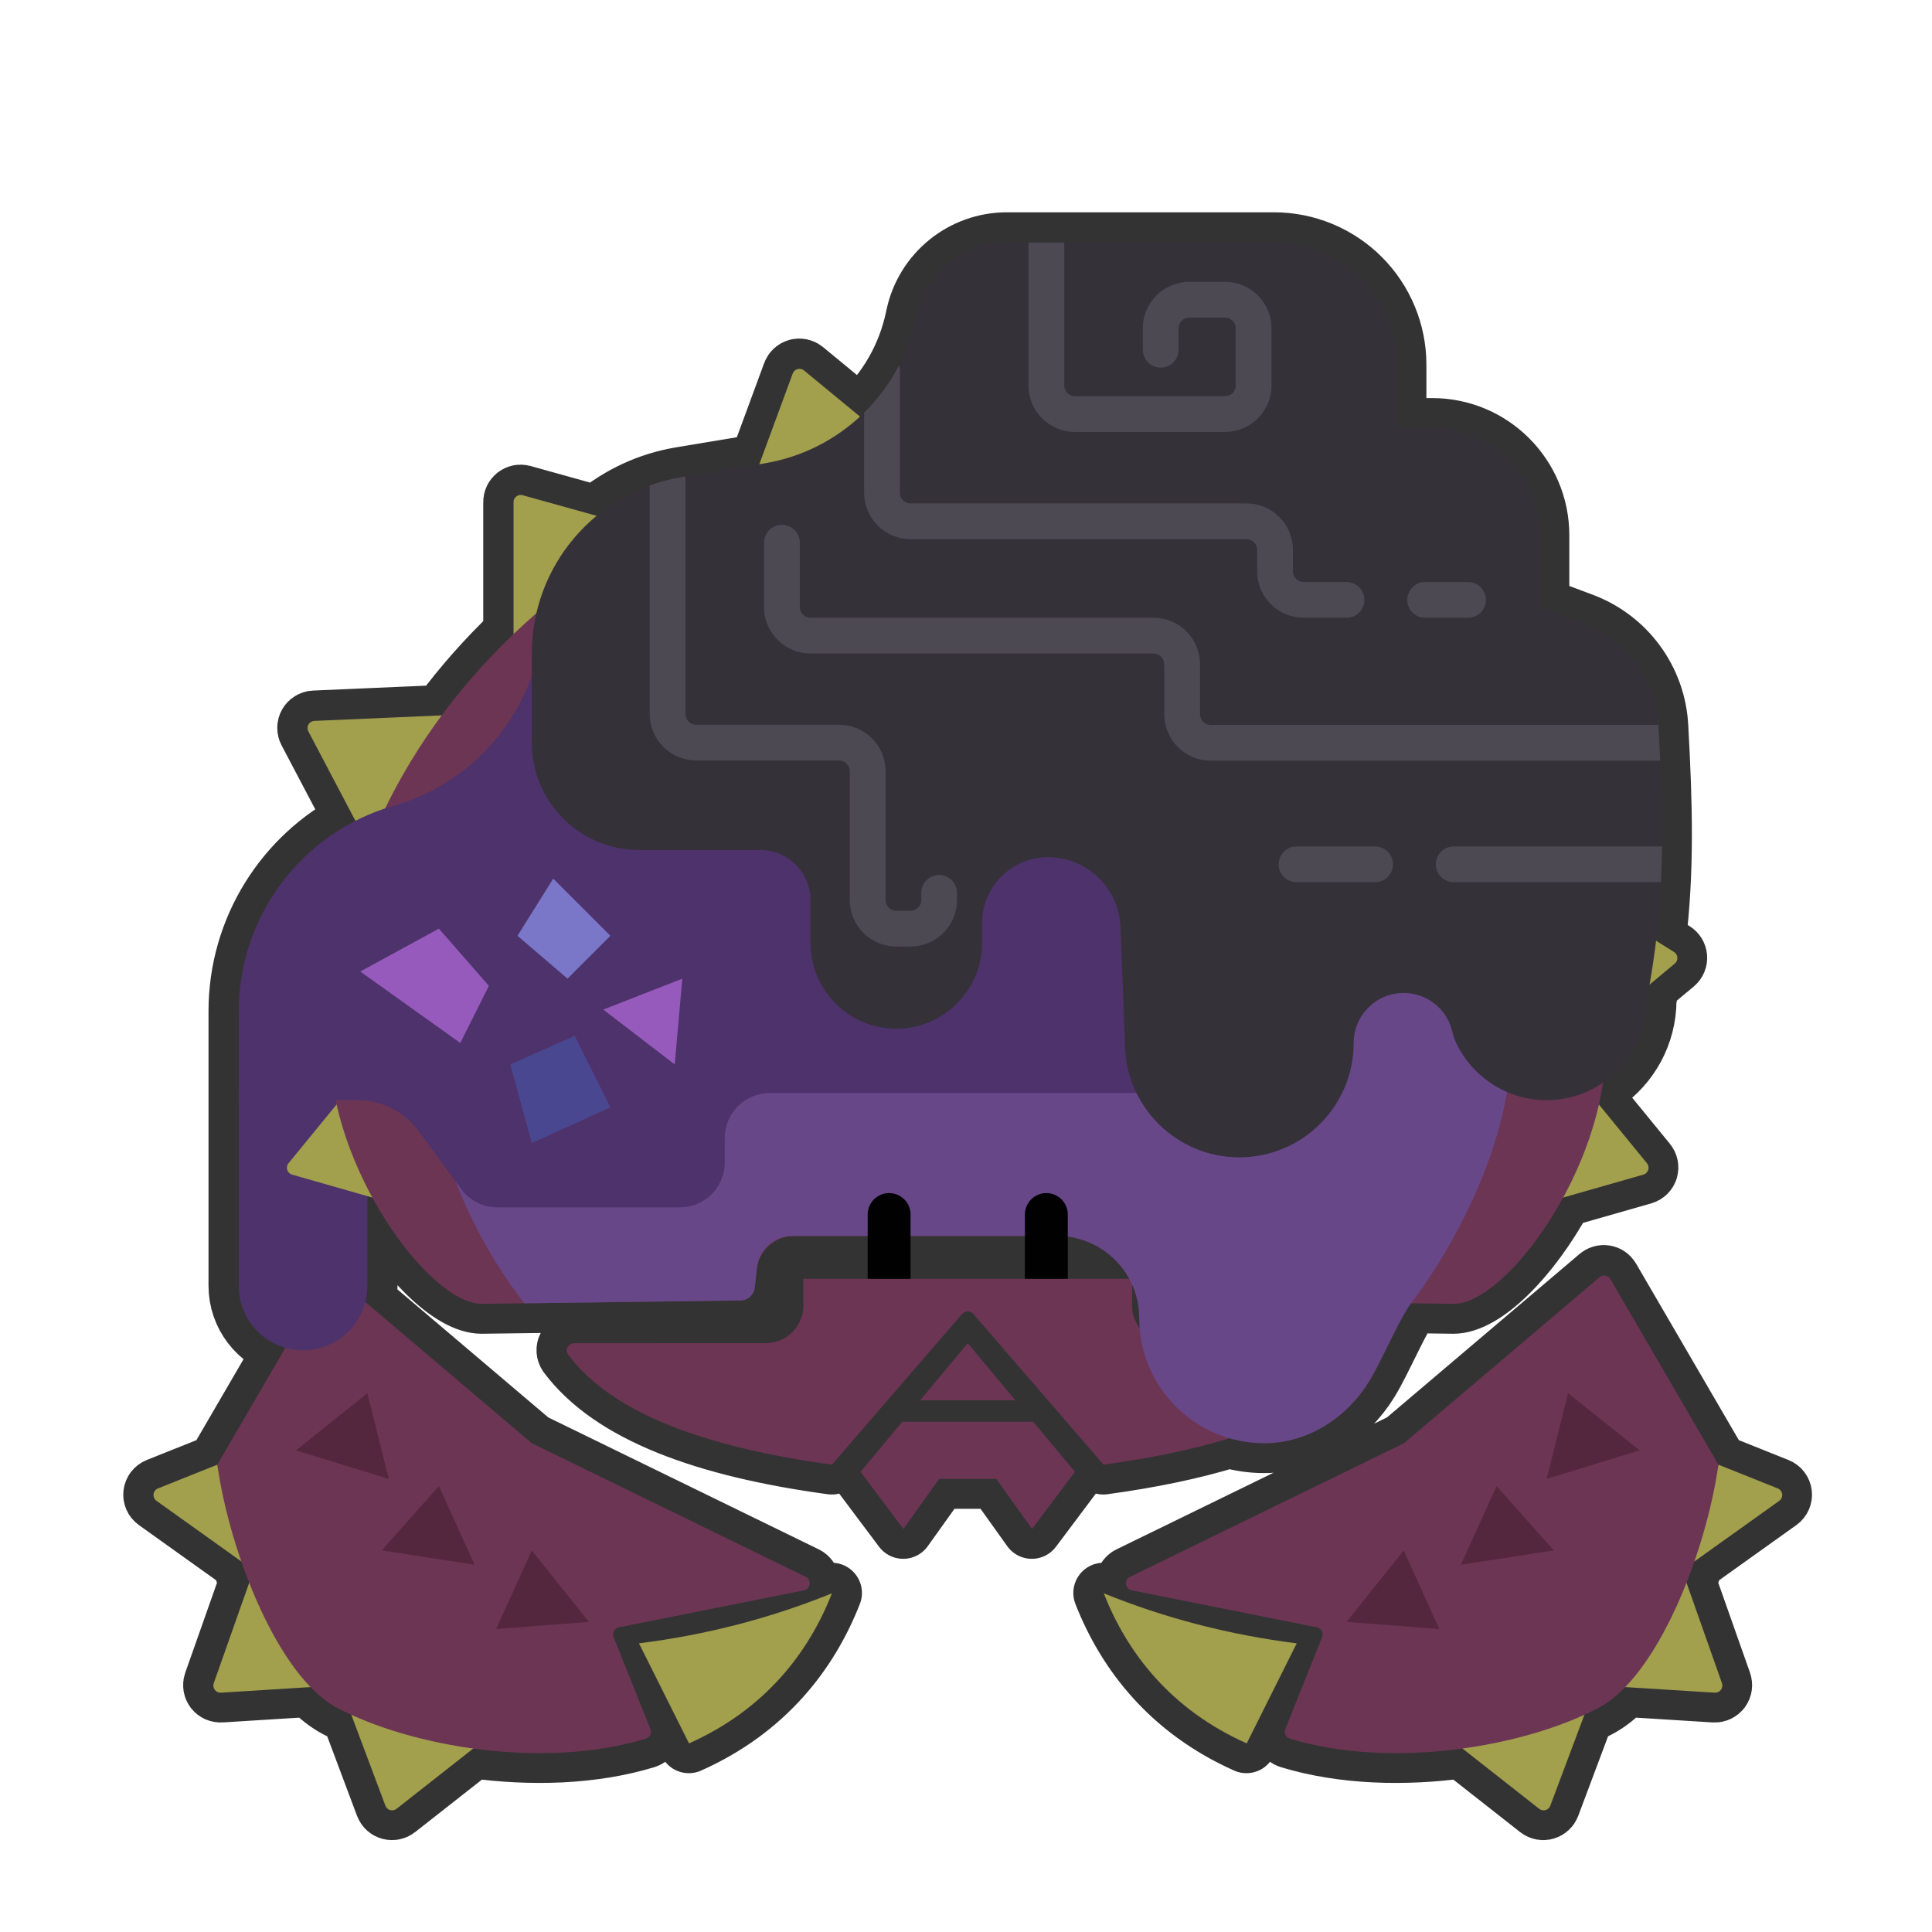
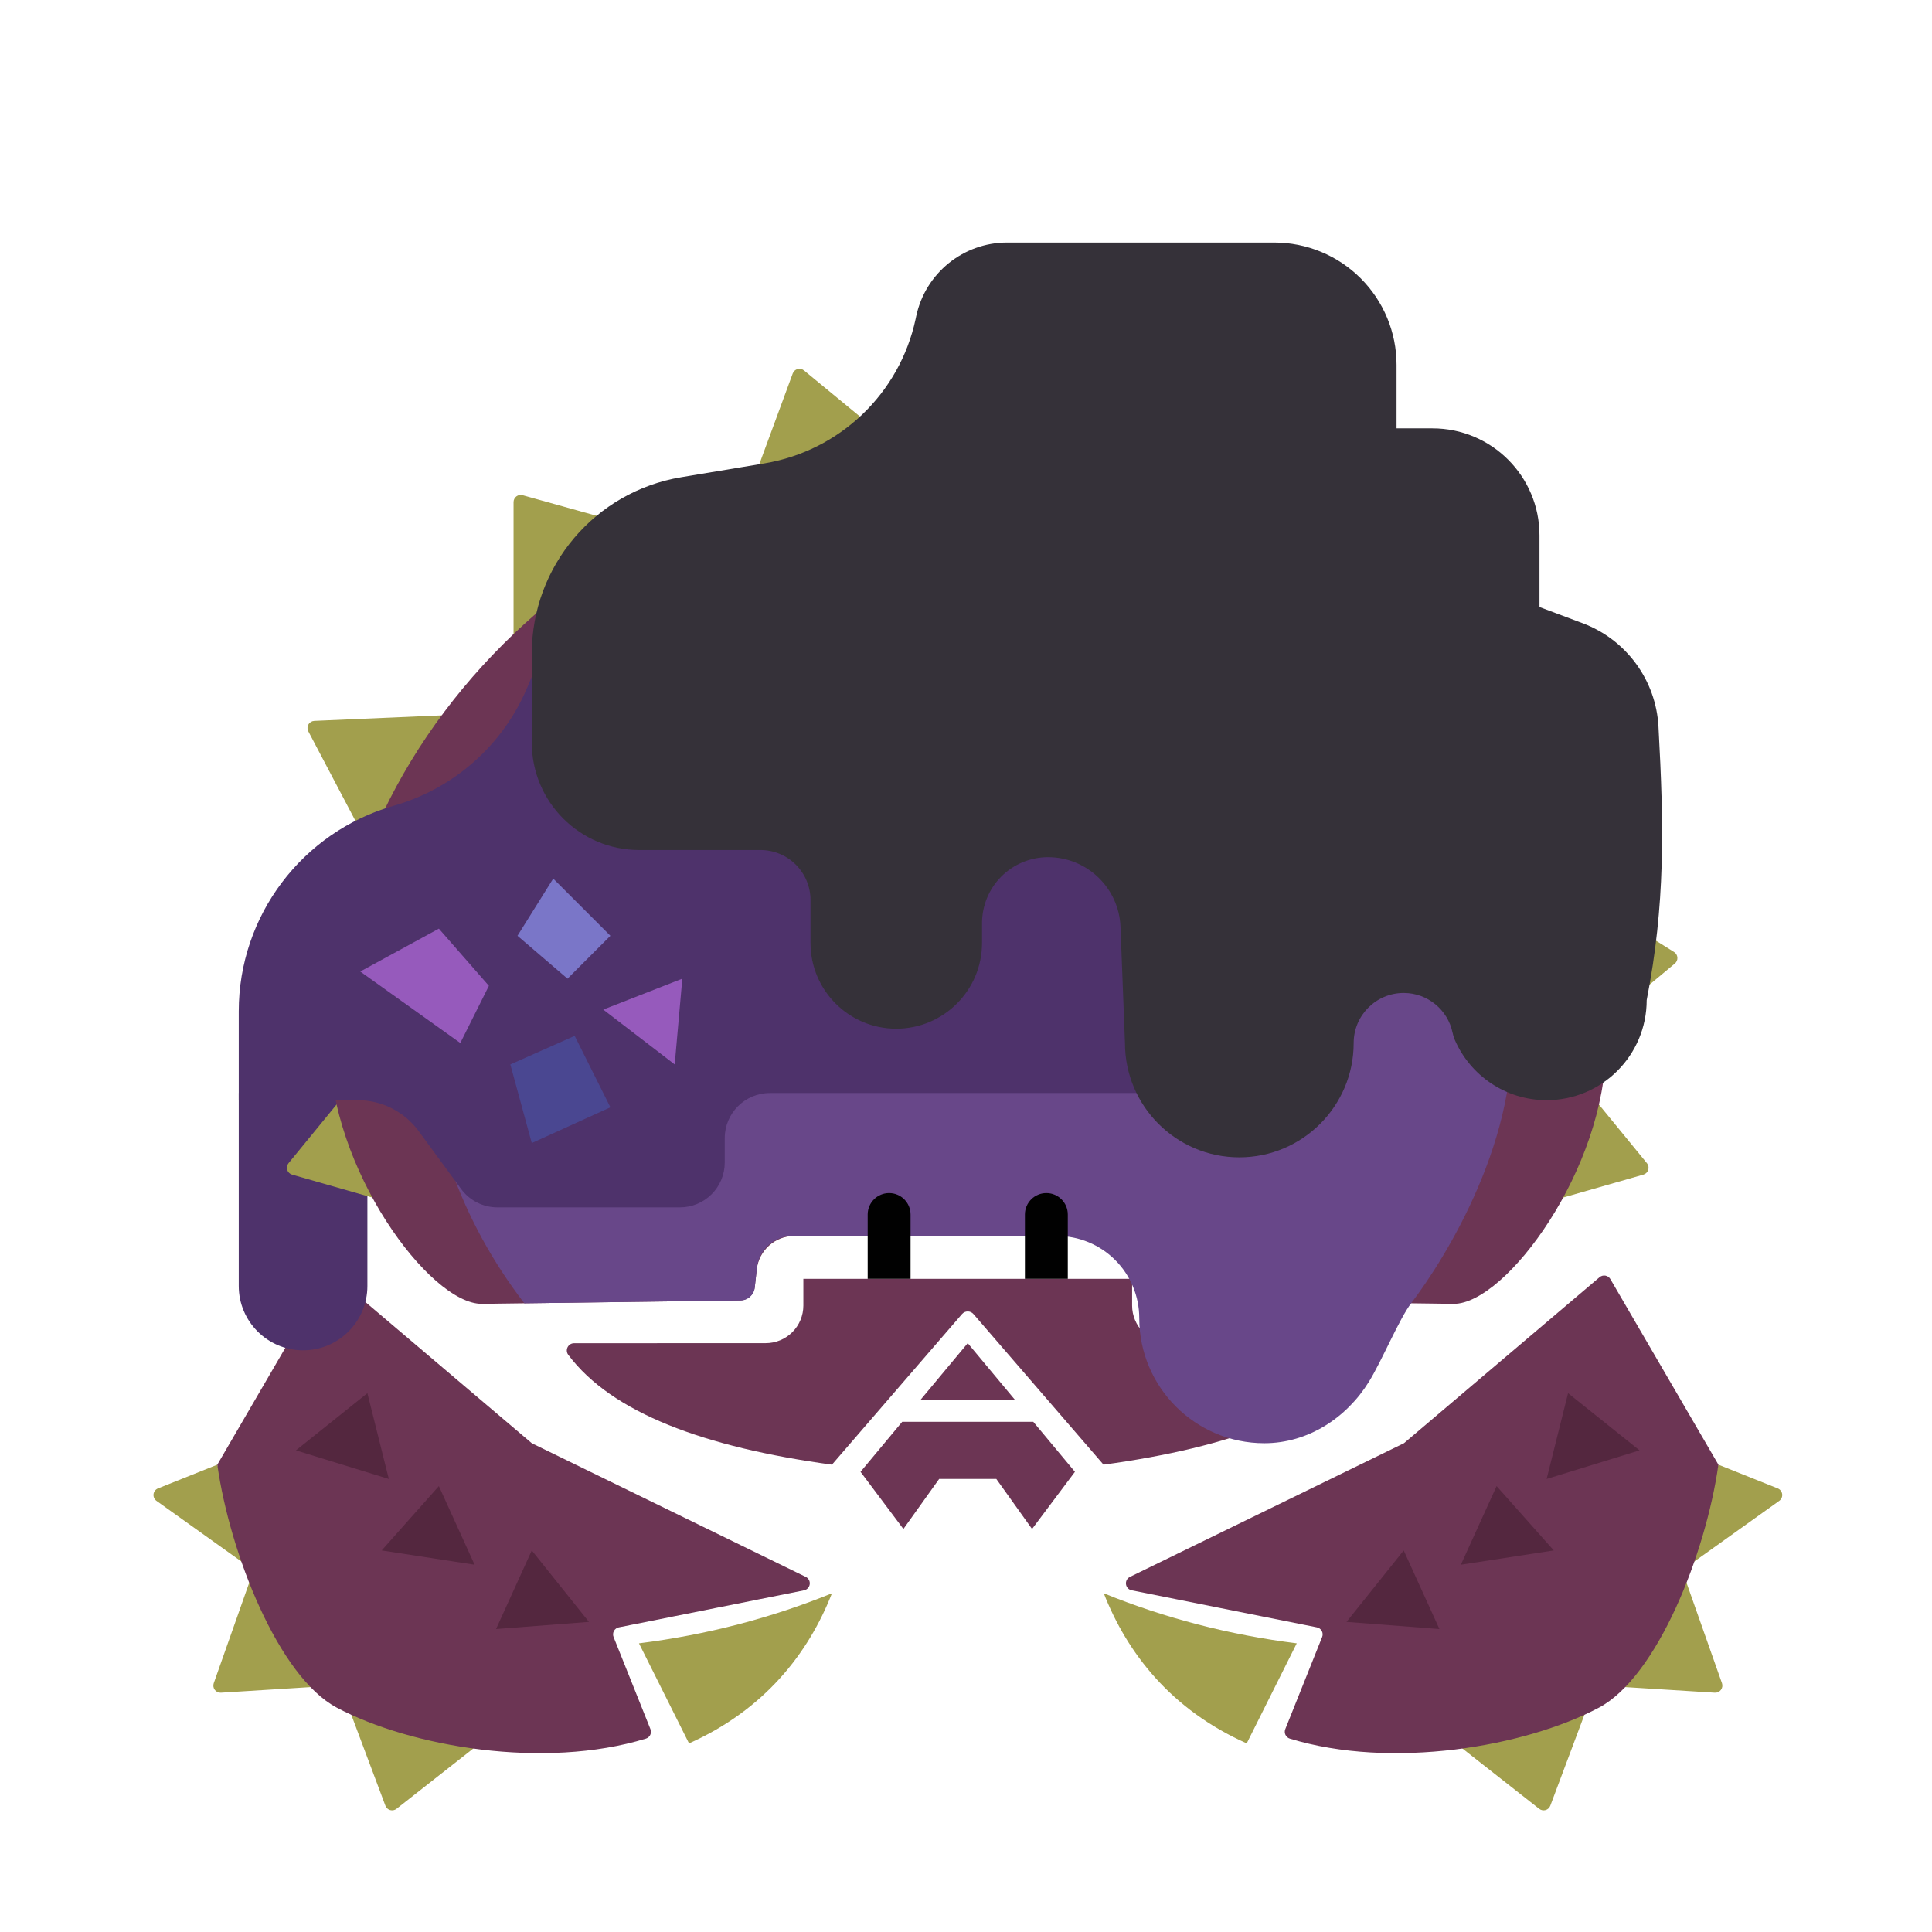
<svg xmlns="http://www.w3.org/2000/svg" width="100%" height="100%" viewBox="0 0 256 256" version="1.1" xml:space="preserve" style="fill-rule:evenodd;clip-rule:evenodd;stroke-linecap:round;stroke-linejoin:round;stroke-miterlimit:1.5;">
  <g transform="matrix(0.947,0,0,0.947,7.014,5.622)">
    <g transform="matrix(1.056,0,0,1.056,-7.409,-5.938)">
-       <path d="M113.928,55.186C117.578,51.814 120.205,47.342 121.293,42.264C121.322,42.13 121.351,41.996 121.379,41.863C122.595,36.187 127.612,32.131 133.418,32.131C142.973,32.131 157.572,32.131 168.803,32.131C173.1,32.131 177.22,33.838 180.259,36.876C183.297,39.914 185.003,44.035 185.003,48.331C185.003,52.946 185.003,56.747 185.003,56.747L189.766,56.747C197.593,56.747 203.938,63.092 203.938,70.92C203.938,75.963 203.938,80.415 203.938,80.415C203.938,80.415 206.578,81.405 209.653,82.558C215.437,84.727 219.384,90.12 219.703,96.289C220.271,106.662 220.51,115.272 219.384,124.626L221.765,126.113C222.022,126.274 222.187,126.549 222.207,126.852C222.228,127.155 222.102,127.449 221.869,127.643L218.522,130.432C218.402,131.112 218.275,131.796 218.14,132.487C218.14,137.031 215.848,141.044 212.358,143.433C212.214,144.397 212.032,145.36 211.814,146.32L218.175,154.095C218.377,154.341 218.441,154.673 218.346,154.977C218.25,155.281 218.009,155.517 217.702,155.604L207.079,158.64C202.646,166.774 196.577,172.724 192.582,172.724L186.934,172.649C185.364,174.71 183.066,180.248 181.363,183.012C178.403,187.813 173.292,191.185 167.489,191.185C165.882,191.185 164.328,190.956 162.858,190.529C157.986,192.029 152.397,193.179 146.187,194.026C146.187,194.026 132.371,178.029 128.955,174.073C128.765,173.853 128.489,173.727 128.198,173.727C127.908,173.727 127.631,173.853 127.441,174.073C124.026,178.029 110.21,194.026 110.21,194.026C93.329,191.725 81.037,187.179 75.258,179.447C75.055,179.153 75.032,178.771 75.198,178.454C75.364,178.138 75.692,177.94 76.049,177.94C80.873,177.931 94.138,177.931 101.44,177.931C102.762,177.931 104.029,177.406 104.964,176.471C105.898,175.537 106.423,174.27 106.423,172.948C106.423,171.084 106.423,169.41 106.423,169.41L114.944,169.41L114.944,163.73L105.218,163.73C102.67,163.73 100.53,165.645 100.248,168.177L99.98,170.588C99.875,171.538 99.079,172.26 98.123,172.272L63.819,172.724C59.824,172.724 53.755,166.774 49.323,158.641L48.671,158.455L48.671,170.357C48.671,171.09 48.578,171.801 48.404,172.479L70.446,191.185C70.446,191.185 98.138,204.693 106.743,208.891C107.108,209.069 107.319,209.46 107.267,209.863C107.215,210.266 106.912,210.591 106.514,210.67C100.438,211.885 86.085,214.756 81.977,215.578C81.701,215.633 81.464,215.808 81.33,216.055C81.196,216.302 81.179,216.597 81.283,216.858C82.352,219.529 85.148,226.52 86.165,229.062C86.263,229.306 86.255,229.58 86.142,229.818C86.03,230.056 85.823,230.236 85.573,230.316C78.507,232.475 70.308,232.674 62.693,231.631L52.529,239.617C52.291,239.804 51.979,239.866 51.688,239.785C51.398,239.703 51.163,239.488 51.057,239.205L46.541,227.161C45.871,226.855 45.23,226.539 44.619,226.215C43.422,225.58 42.255,224.651 41.133,223.491L29.271,224.232C28.954,224.252 28.648,224.112 28.456,223.858C28.265,223.605 28.213,223.272 28.319,222.972L33.015,209.667C32.648,208.738 32.3,207.796 31.97,206.847L20.731,198.819C20.449,198.618 20.3,198.279 20.341,197.935C20.382,197.592 20.608,197.298 20.929,197.17C23.631,196.089 28.789,194.026 28.789,194.026L37.8,178.549C34.239,177.528 31.63,174.245 31.63,170.357L31.63,133.97C31.63,123.178 37.735,113.501 47.083,108.736L40.846,96.885C40.695,96.598 40.701,96.254 40.863,95.973C41.024,95.692 41.319,95.513 41.643,95.499L58.514,94.765C61.358,90.922 64.548,87.319 68.032,83.993L68.032,66.514C68.032,66.218 68.17,65.939 68.406,65.76C68.642,65.581 68.948,65.522 69.233,65.602L79.035,68.331C82.165,65.739 85.993,63.928 90.242,63.221L100.585,61.501L105.015,49.477C105.121,49.189 105.36,48.971 105.656,48.89C105.952,48.81 106.269,48.879 106.506,49.073L113.928,55.186ZM193.736,231.631C186.122,232.674 177.922,232.475 170.857,230.316C170.606,230.236 170.4,230.056 170.287,229.818C170.175,229.58 170.167,229.306 170.265,229.062C171.281,226.52 174.077,219.529 175.146,216.858C175.251,216.597 175.233,216.302 175.099,216.055C174.966,215.808 174.729,215.633 174.453,215.578C170.345,214.756 155.991,211.885 149.916,210.67C149.518,210.591 149.214,210.266 149.162,209.863C149.111,209.46 149.321,209.069 149.686,208.891C158.292,204.693 185.983,191.185 185.983,191.185C185.983,191.185 207.309,173.087 211.895,169.195C212.109,169.014 212.392,168.936 212.668,168.984C212.944,169.031 213.185,169.198 213.326,169.44C216.051,174.121 227.64,194.026 227.64,194.026L235.5,197.17C235.821,197.298 236.047,197.592 236.088,197.935C236.13,198.279 235.98,198.618 235.699,198.819L224.459,206.847C224.13,207.795 223.781,208.737 223.415,209.667L228.111,222.972C228.216,223.272 228.165,223.605 227.973,223.858C227.782,224.112 227.476,224.252 227.159,224.232L215.297,223.491C214.175,224.651 213.008,225.58 211.81,226.215C211.2,226.539 210.559,226.855 209.889,227.161L205.372,239.205C205.266,239.488 205.032,239.703 204.741,239.785C204.45,239.866 204.138,239.804 203.901,239.617L193.736,231.631ZM84.648,217.694C93.602,216.57 102.12,214.353 110.21,211.067C107.113,218.986 101.289,226.488 91.275,230.949L84.648,217.694ZM171.782,217.694C162.827,216.57 154.31,214.353 146.219,211.067C149.317,218.986 155.141,226.488 165.154,230.949L171.782,217.694ZM136.877,188.345L119.52,188.345L113.997,194.972L119.678,202.546L124.411,195.919L131.985,195.919L136.719,202.546L142.4,194.972L136.877,188.345ZM134.51,185.505L121.887,185.505L128.198,177.931L134.51,185.505ZM149.974,170.175C150.592,171.56 150.92,173.071 150.92,174.616L150.92,174.617C150.92,175.063 150.938,175.504 150.973,175.941C150.328,175.083 149.974,174.034 149.974,172.948L149.974,170.175ZM141.453,169.41L141.453,163.822C143.816,164.133 146.028,165.214 147.732,166.918C148.476,167.662 149.101,168.502 149.595,169.41L141.453,169.41ZM135.772,163.73L120.624,163.73L120.624,169.41L135.772,169.41L135.772,163.73Z" style="fill:rgb(51,51,51);stroke:rgb(51,51,51);stroke-width:8px;" />
-     </g>
+       </g>
    <g>
      <path d="M41,232C41,232 45.097,242.927 46.52,246.721C46.632,247.019 46.88,247.246 47.187,247.332C47.494,247.418 47.824,247.353 48.074,247.156C51.352,244.581 61,237 61,237L41,232ZM215.035,232C215.035,232 210.937,242.927 209.514,246.721C209.403,247.019 209.155,247.246 208.848,247.332C208.541,247.418 208.211,247.353 207.96,247.156C204.683,244.581 195.035,237 195.035,237L215.035,232ZM82,224C91.458,222.813 100.455,220.47 109,217C105.728,225.364 99.577,233.289 89,238L82,224ZM174.035,224C164.576,222.813 155.58,220.47 147.035,217C150.306,225.364 156.458,233.289 167.035,238L174.035,224ZM28,214C28,214 23.947,225.485 22.503,229.575C22.391,229.891 22.446,230.243 22.648,230.51C22.85,230.778 23.173,230.927 23.508,230.906C27.494,230.657 38,230 38,230L28,214ZM228.035,214C228.035,214 232.088,225.485 233.532,229.575C233.643,229.891 233.589,230.243 233.387,230.51C233.184,230.778 232.861,230.927 232.526,230.906C228.541,230.657 218.035,230 218.035,230L228.035,214ZM23,199C23,199 17.552,201.179 14.698,202.321C14.359,202.457 14.12,202.767 14.077,203.13C14.033,203.493 14.191,203.851 14.488,204.063C18.093,206.638 27,213 27,213L23,199ZM233.035,199C233.035,199 238.483,201.179 241.337,202.321C241.676,202.457 241.914,202.767 241.958,203.13C242.002,203.493 241.844,203.851 241.547,204.063C237.941,206.638 229.035,213 229.035,213L233.035,199Z" style="fill:rgb(162,159,77);" />
      <path d="M38.119,173.032C38.268,172.776 38.523,172.6 38.814,172.549C39.106,172.499 39.405,172.581 39.631,172.773C44.474,176.883 67,196 67,196C67,196 96.249,210.268 105.338,214.702C105.724,214.89 105.946,215.303 105.891,215.728C105.837,216.154 105.516,216.497 105.096,216.581C98.679,217.864 83.518,220.896 79.179,221.764C78.888,221.822 78.637,222.007 78.496,222.269C78.354,222.53 78.336,222.84 78.446,223.116C79.575,225.938 82.529,233.322 83.603,236.006C83.706,236.264 83.697,236.554 83.579,236.805C83.46,237.057 83.242,237.247 82.977,237.331C68.705,241.693 50.052,238.482 39.72,233C31.554,228.667 24.752,211.407 23,199C23,199 35.241,177.976 38.119,173.032ZM217.915,173.032C217.766,172.776 217.512,172.6 217.22,172.549C216.929,172.499 216.63,172.581 216.404,172.773C211.56,176.883 189.035,196 189.035,196C189.035,196 159.786,210.268 150.697,214.702C150.311,214.89 150.088,215.303 150.143,215.728C150.198,216.154 150.518,216.497 150.939,216.581C157.356,217.864 172.517,220.896 176.856,221.764C177.147,221.822 177.398,222.007 177.539,222.269C177.681,222.53 177.699,222.84 177.588,223.116C176.46,225.938 173.506,233.322 172.432,236.006C172.329,236.264 172.337,236.554 172.456,236.805C172.575,237.057 172.793,237.247 173.058,237.331C187.33,241.693 205.983,238.482 216.315,233C224.481,228.667 231.282,211.407 233.035,199C233.035,199 220.794,177.976 217.915,173.032Z" style="fill:rgb(108,53,84);" />
      <clipPath id="_clip1">
        <path d="M38.119,173.032C38.268,172.776 38.523,172.6 38.814,172.549C39.106,172.499 39.405,172.581 39.631,172.773C44.474,176.883 67,196 67,196C67,196 96.249,210.268 105.338,214.702C105.724,214.89 105.946,215.303 105.891,215.728C105.837,216.154 105.516,216.497 105.096,216.581C98.679,217.864 83.518,220.896 79.179,221.764C78.888,221.822 78.637,222.007 78.496,222.269C78.354,222.53 78.336,222.84 78.446,223.116C79.575,225.938 82.529,233.322 83.603,236.006C83.706,236.264 83.697,236.554 83.579,236.805C83.46,237.057 83.242,237.247 82.977,237.331C68.705,241.693 50.052,238.482 39.72,233C31.554,228.667 24.752,211.407 23,199C23,199 35.241,177.976 38.119,173.032ZM217.915,173.032C217.766,172.776 217.512,172.6 217.22,172.549C216.929,172.499 216.63,172.581 216.404,172.773C211.56,176.883 189.035,196 189.035,196C189.035,196 159.786,210.268 150.697,214.702C150.311,214.89 150.088,215.303 150.143,215.728C150.198,216.154 150.518,216.497 150.939,216.581C157.356,217.864 172.517,220.896 176.856,221.764C177.147,221.822 177.398,222.007 177.539,222.269C177.681,222.53 177.699,222.84 177.588,223.116C176.46,225.938 173.506,233.322 172.432,236.006C172.329,236.264 172.337,236.554 172.456,236.805C172.575,237.057 172.793,237.247 173.058,237.331C187.33,241.693 205.983,238.482 216.315,233C224.481,228.667 231.282,211.407 233.035,199C233.035,199 220.794,177.976 217.915,173.032Z" />
      </clipPath>
      <g clip-path="url(#_clip1)">
        <path d="M62,222L67,211L75,221L62,222ZM194,222L189,211L181,221L194,222ZM46,211L54,202L59,213L46,211ZM210,211L202,202L197,213L210,211ZM34,197L44,189L47,201L34,197ZM222,197L212,189L209,201L222,197Z" style="fill:rgb(84,39,63);" />
      </g>
    </g>
    <g>
      <path d="M26,147L44,147L44,174C44,178.967 39.967,183 35,183C30.033,183 26,178.967 26,174L26,147Z" style="fill:rgb(78,50,107);" />
      <path d="M137.167,193L118.833,193L113,200L119,208L124,201L132,201L137,208L143,200L137.167,193ZM134.667,190L121.333,190L128,182L134.667,190Z" style="fill:rgb(108,53,84);" />
      <path d="M105,173L151,173L151,176.737C151,178.133 151.554,179.471 152.541,180.458C153.529,181.445 154.867,182 156.263,182C163.976,182 177.987,182 183.082,182C183.464,182 183.814,182.211 183.991,182.548C184.168,182.886 184.144,183.294 183.927,183.607C177.813,191.769 164.83,196.57 147,199C147,199 132.407,182.103 128.799,177.926C128.599,177.693 128.307,177.56 128,177.56C127.693,177.56 127.401,177.693 127.201,177.926C123.593,182.103 109,199 109,199C91.17,196.57 78.187,191.769 72.082,183.601C71.868,183.291 71.843,182.887 72.019,182.553C72.194,182.219 72.54,182.01 72.918,182.01C78.013,182 92.024,182 99.737,182C101.133,182 102.471,181.445 103.459,180.458C104.446,179.471 105,178.133 105,176.737C105,174.768 105,173 105,173Z" style="fill:rgb(108,53,84);" />
      <path d="M41,147C41,147 35.285,153.985 32.963,156.823C32.75,157.084 32.682,157.434 32.783,157.755C32.883,158.076 33.139,158.325 33.462,158.418C37.05,159.443 46,162 46,162L41,147ZM215,147C215,147 220.715,153.985 223.037,156.823C223.25,157.084 223.318,157.434 223.217,157.755C223.117,158.076 222.861,158.325 222.538,158.418C218.95,159.443 210,162 210,162L215,147ZM44,118C44,118 32.861,124.962 29.171,127.268C28.899,127.438 28.725,127.728 28.704,128.048C28.682,128.368 28.815,128.679 29.061,128.884C31.995,131.329 40,138 40,138L44,118ZM212,118C212,118 223.139,124.962 226.829,127.268C227.101,127.438 227.275,127.728 227.296,128.048C227.318,128.368 227.185,128.679 226.939,128.884C224.005,131.329 216,138 216,138L212,118ZM45,114C45,114 38.044,100.783 35.735,96.396C35.575,96.093 35.582,95.729 35.753,95.432C35.923,95.135 36.234,94.946 36.576,94.931C41.768,94.706 58,94 58,94L45,114ZM211,114C211,114 217.956,100.783 220.265,96.396C220.425,96.093 220.418,95.729 220.247,95.432C220.077,95.135 219.766,94.946 219.424,94.931C214.232,94.706 198,94 198,94L211,114ZM64.45,84L64.45,64.316C64.45,64.004 64.596,63.709 64.845,63.52C65.094,63.331 65.417,63.269 65.718,63.353C70.338,64.639 86,69 86,69L64.45,84ZM191.55,84L191.55,64.316C191.55,64.004 191.404,63.709 191.155,63.52C190.906,63.331 190.583,63.269 190.282,63.353C185.662,64.639 170,69 170,69L191.55,84ZM97,64C97,64 101.925,50.631 103.513,46.322C103.625,46.018 103.877,45.787 104.19,45.702C104.503,45.617 104.837,45.689 105.087,45.895C108.837,48.983 121,59 121,59L97,64ZM159,64C159,64 154.075,50.631 152.487,46.322C152.375,46.018 152.123,45.787 151.81,45.702C151.497,45.617 151.163,45.689 150.913,45.895C147.163,48.983 135,59 135,59L159,64Z" style="fill:rgb(162,159,77);" />
      <path d="M157.527,171.698C157.23,169.023 154.969,167 152.278,167C141.385,167 114.62,167 103.727,167C101.036,167 98.775,169.023 98.478,171.698C98.381,172.567 98.286,173.426 98.206,174.146C98.088,175.205 97.2,176.011 96.134,176.025C88.494,176.125 60,176.5 60,176.5C52.668,176.5 38.72,157.525 38.72,140.441C38.72,94.109 81.668,57 128,57L128.005,57C174.337,57 217.285,94.109 217.285,140.441C217.285,157.525 203.337,176.5 196.005,176.5C196.005,176.5 167.51,176.125 159.87,176.025C158.805,176.011 157.916,175.205 157.799,174.146C157.719,173.426 157.623,172.567 157.527,171.698Z" style="fill:rgb(108,53,84);" />
      <path d="M152,178.5L152,178.498C152,175.449 150.789,172.524 148.632,170.368C146.476,168.211 143.551,167 140.502,167C127.961,167 111.396,167 103.475,167C100.927,167 98.787,168.916 98.506,171.448C98.395,172.441 98.285,173.438 98.195,174.244C98.084,175.247 97.243,176.01 96.234,176.023L65.961,176.422C57.169,165 52,151.052 52,136C52,97.366 86.054,66 128,66C169.946,66 200.642,97.512 204,136C205.488,153.054 194.868,170.086 190.039,176.422C188.38,178.598 185.954,184.447 184.155,187.366C181.029,192.438 175.63,196 169.5,196C159.841,196 152,188.159 152,178.5Z" style="fill:rgb(104,71,137);" />
      <path d="M154,147L100.314,147C96.827,147 94,149.827 94,153.314C94,154.437 94,155.607 94,156.729C94,158.392 93.339,159.987 92.163,161.163C90.987,162.339 89.392,163 87.729,163C80.23,163 67.969,163 62.196,163C60.187,163 58.298,162.043 57.11,160.422C55.479,158.199 53.091,154.942 51.168,152.32C49.177,149.605 46.01,148 42.642,148C36.13,148 26,148 26,148L26,135.566C26,122.209 34.855,110.47 47.698,106.801C47.699,106.8 47.699,106.8 47.7,106.8C56.109,104.398 62.974,98.312 66.368,90.252C67.821,86.801 69,84 69,84L154,84L154,147" style="fill:rgb(78,50,107);" />
      <clipPath id="_clip2">
        <path d="M154,147L100.314,147C96.827,147 94,149.827 94,153.314C94,154.437 94,155.607 94,156.729C94,158.392 93.339,159.987 92.163,161.163C90.987,162.339 89.392,163 87.729,163C80.23,163 67.969,163 62.196,163C60.187,163 58.298,162.043 57.11,160.422C55.479,158.199 53.091,154.942 51.168,152.32C49.177,149.605 46.01,148 42.642,148C36.13,148 26,148 26,148L26,135.566C26,122.209 34.855,110.47 47.698,106.801C47.699,106.8 47.699,106.8 47.7,106.8C56.109,104.398 62.974,98.312 66.368,90.252C67.821,86.801 69,84 69,84L154,84L154,147" />
      </clipPath>
      <g clip-path="url(#_clip2)">
        <g>
          <path d="M77,135.324L88.063,131L87,143L77,135.324ZM43,130L54,124L61,132L57,140L43,130Z" style="fill:rgb(150,90,188);" />
          <path d="M70,117L78,125L72,131L65,125L70,117Z" style="fill:rgb(122,118,200);" />
          <path d="M64,143L73,139L78,149L67,154L64,143Z" style="fill:rgb(74,71,145);" />
        </g>
      </g>
      <path d="M182,140C182,148.831 174.831,156 166,156C157.169,156 150,148.831 150,140L149.375,123.758C149.166,118.309 144.688,114 139.235,114C139.234,114 139.233,114 139.232,114C136.784,114 134.435,114.973 132.704,116.704C130.973,118.435 130,120.784 130,123.232L130,126C130,132.623 124.623,138 118,138C111.377,138 106,132.623 106,126L106,120.003C106,118.146 105.262,116.365 103.949,115.051C102.635,113.738 100.854,113 98.997,113C94.278,113 87.871,113 82.03,113C73.729,113 67,106.271 67,97.97L67,85.512C67,73.282 75.844,62.845 87.908,60.839C91.783,60.194 95.792,59.528 99.55,58.902C110.08,57.151 118.47,49.141 120.707,38.703C120.737,38.561 120.767,38.42 120.797,38.28C122.082,32.284 127.381,28 133.513,28C143.606,28 159.026,28 170.889,28C175.427,28 179.779,29.803 182.988,33.012C186.197,36.221 188,40.573 188,45.111C188,49.985 188,54 188,54L193.03,54C201.298,54 208,60.702 208,68.97C208,74.297 208,79 208,79C208,79 210.788,80.045 214.036,81.263C220.145,83.554 224.314,89.25 224.651,95.766C225.415,109.708 225.615,120.634 223,134C223,141.727 216.727,148 209,148C203.249,148 198.304,144.525 196.15,139.563C196.011,139.235 195.905,138.894 195.835,138.544C195.176,135.377 192.363,133 189,133C185.137,133 182,136.137 182,140Z" style="fill:rgb(53,49,57);" />
      <clipPath id="_clip3">
-         <path d="M182,140C182,148.831 174.831,156 166,156C157.169,156 150,148.831 150,140L149.375,123.758C149.166,118.309 144.688,114 139.235,114C139.234,114 139.233,114 139.232,114C136.784,114 134.435,114.973 132.704,116.704C130.973,118.435 130,120.784 130,123.232L130,126C130,132.623 124.623,138 118,138C111.377,138 106,132.623 106,126L106,120.003C106,118.146 105.262,116.365 103.949,115.051C102.635,113.738 100.854,113 98.997,113C94.278,113 87.871,113 82.03,113C73.729,113 67,106.271 67,97.97L67,85.512C67,73.282 75.844,62.845 87.908,60.839C91.783,60.194 95.792,59.528 99.55,58.902C110.08,57.151 118.47,49.141 120.707,38.703C120.737,38.561 120.767,38.42 120.797,38.28C122.082,32.284 127.381,28 133.513,28C143.606,28 159.026,28 170.889,28C175.427,28 179.779,29.803 182.988,33.012C186.197,36.221 188,40.573 188,45.111C188,49.985 188,54 188,54L193.03,54C201.298,54 208,60.702 208,68.97C208,74.297 208,79 208,79C208,79 210.788,80.045 214.036,81.263C220.145,83.554 224.314,89.25 224.651,95.766C225.415,109.708 225.615,120.634 223,134C223,141.727 216.727,148 209,148C203.249,148 198.304,144.525 196.15,139.563C196.011,139.235 195.905,138.894 195.835,138.544C195.176,135.377 192.363,133 189,133C185.137,133 182,136.137 182,140Z" />
-       </clipPath>
+         </clipPath>
      <g clip-path="url(#_clip3)">
        <path d="M126.5,120L126.5,119C126.5,117.62 125.38,116.5 124,116.5C122.62,116.5 121.5,117.62 121.5,119L121.5,119.758C121.5,119.764 121.5,119.771 121.5,119.777L121.5,120C121.5,120.398 121.342,120.779 121.061,121.061C120.779,121.342 120.398,121.5 120,121.5L118,121.5C117.602,121.5 117.221,121.342 116.939,121.061C116.658,120.779 116.5,120.398 116.5,120L116.5,101.97C116.5,100.246 115.815,98.593 114.596,97.374C113.377,96.155 111.724,95.47 110,95.47C104.678,95.47 95.322,95.47 90,95.47C89.602,95.47 89.221,95.312 88.939,95.031C88.658,94.749 88.5,94.368 88.5,93.97L88.5,54C88.5,52.62 87.38,51.5 86,51.5C84.62,51.5 83.5,52.62 83.5,54L83.5,93.97C83.5,95.694 84.185,97.347 85.404,98.566C86.623,99.785 88.276,100.47 90,100.47C95.322,100.47 104.678,100.47 110,100.47C110.398,100.47 110.779,100.628 111.061,100.909C111.342,101.191 111.5,101.572 111.5,101.97L111.5,120C111.5,121.724 112.185,123.377 113.404,124.596C114.623,125.815 116.276,126.5 118,126.5C118.659,126.5 119.341,126.5 120,126.5C121.724,126.5 123.377,125.815 124.596,124.596C125.815,123.377 126.5,121.724 126.5,120ZM174,117.5L185,117.5C186.38,117.5 187.5,116.38 187.5,115C187.5,113.62 186.38,112.5 185,112.5L174,112.5C172.62,112.5 171.5,113.62 171.5,115C171.5,116.38 172.62,117.5 174,117.5ZM196,117.5L229,117.5C230.38,117.5 231.5,116.38 231.5,115C231.5,113.62 230.38,112.5 229,112.5L196,112.5C194.62,112.5 193.5,113.62 193.5,115C193.5,116.38 194.62,117.5 196,117.5ZM99.5,70L99.5,79C99.5,82.59 102.41,85.5 106,85.5L154,85.5C154.398,85.5 154.779,85.658 155.061,85.939C155.342,86.221 155.5,86.602 155.5,87L155.5,94C155.5,95.724 156.185,97.377 157.404,98.596C158.623,99.815 160.276,100.5 162,100.5C176.992,100.5 229,100.5 229,100.5C230.38,100.5 231.5,99.38 231.5,98C231.5,96.62 230.38,95.5 229,95.5C229,95.5 176.992,95.5 162,95.5C161.602,95.5 161.221,95.342 160.939,95.061C160.658,94.779 160.5,94.398 160.5,94L160.5,87C160.5,85.276 159.815,83.623 158.596,82.404C157.377,81.185 155.724,80.5 154,80.5L106,80.5C105.172,80.5 104.5,79.828 104.5,79L104.5,70C104.5,68.62 103.38,67.5 102,67.5C100.62,67.5 99.5,68.62 99.5,70ZM113.5,46L113.5,63C113.5,64.724 114.185,66.377 115.404,67.596C116.623,68.815 118.276,69.5 120,69.5C130.155,69.5 156.845,69.5 167,69.5C167.398,69.5 167.779,69.658 168.061,69.939C168.342,70.221 168.5,70.602 168.5,71L168.5,74C168.5,75.724 169.185,77.377 170.404,78.596C171.623,79.815 173.276,80.5 175,80.5C177.784,80.5 181,80.5 181,80.5C182.38,80.5 183.5,79.38 183.5,78C183.5,76.62 182.38,75.5 181,75.5L175,75.5C174.602,75.5 174.221,75.342 173.939,75.061C173.658,74.779 173.5,74.398 173.5,74L173.5,71C173.5,69.276 172.815,67.623 171.596,66.404C170.377,65.185 168.724,64.5 167,64.5C156.845,64.5 130.155,64.5 120,64.5C119.602,64.5 119.221,64.342 118.939,64.061C118.658,63.779 118.5,63.398 118.5,63L118.5,46C118.5,44.62 117.38,43.5 116,43.5C114.62,43.5 113.5,44.62 113.5,46ZM192,80.5L198,80.5C199.38,80.5 200.5,79.38 200.5,78C200.5,76.62 199.38,75.5 198,75.5L192,75.5C190.62,75.5 189.5,76.62 189.5,78C189.5,79.38 190.62,80.5 192,80.5ZM136.5,26L136.5,48C136.5,51.59 139.41,54.5 143,54.5L164,54.5C167.59,54.5 170.5,51.59 170.5,48L170.5,40C170.5,36.41 167.59,33.5 164,33.5C162.412,33.5 160.588,33.5 159,33.5C155.41,33.5 152.5,36.41 152.5,40L152.5,43C152.5,44.38 153.62,45.5 155,45.5C156.38,45.5 157.5,44.38 157.5,43L157.5,40C157.5,39.172 158.172,38.5 159,38.5C160.588,38.5 162.412,38.5 164,38.5C164.828,38.5 165.5,39.172 165.5,40C165.5,40 165.5,48 165.5,48C165.5,48.828 164.828,49.5 164,49.5C164,49.5 143,49.5 143,49.5C142.172,49.5 141.5,48.828 141.5,48L141.5,26C141.5,24.62 140.38,23.5 139,23.5C137.62,23.5 136.5,24.62 136.5,26Z" style="fill:rgb(103,99,110);fill-opacity:0.5;" />
      </g>
      <path d="M114,173L114,163.981C114.01,162.334 115.351,161 117,161C118.656,161 120,162.344 120,164L120,173L114,173ZM136,173L136,163.981C136.01,162.334 137.351,161 139,161C140.656,161 142,162.344 142,164L142,173L136,173Z" style="fill:rgb(1,1,1);" />
    </g>
  </g>
</svg>